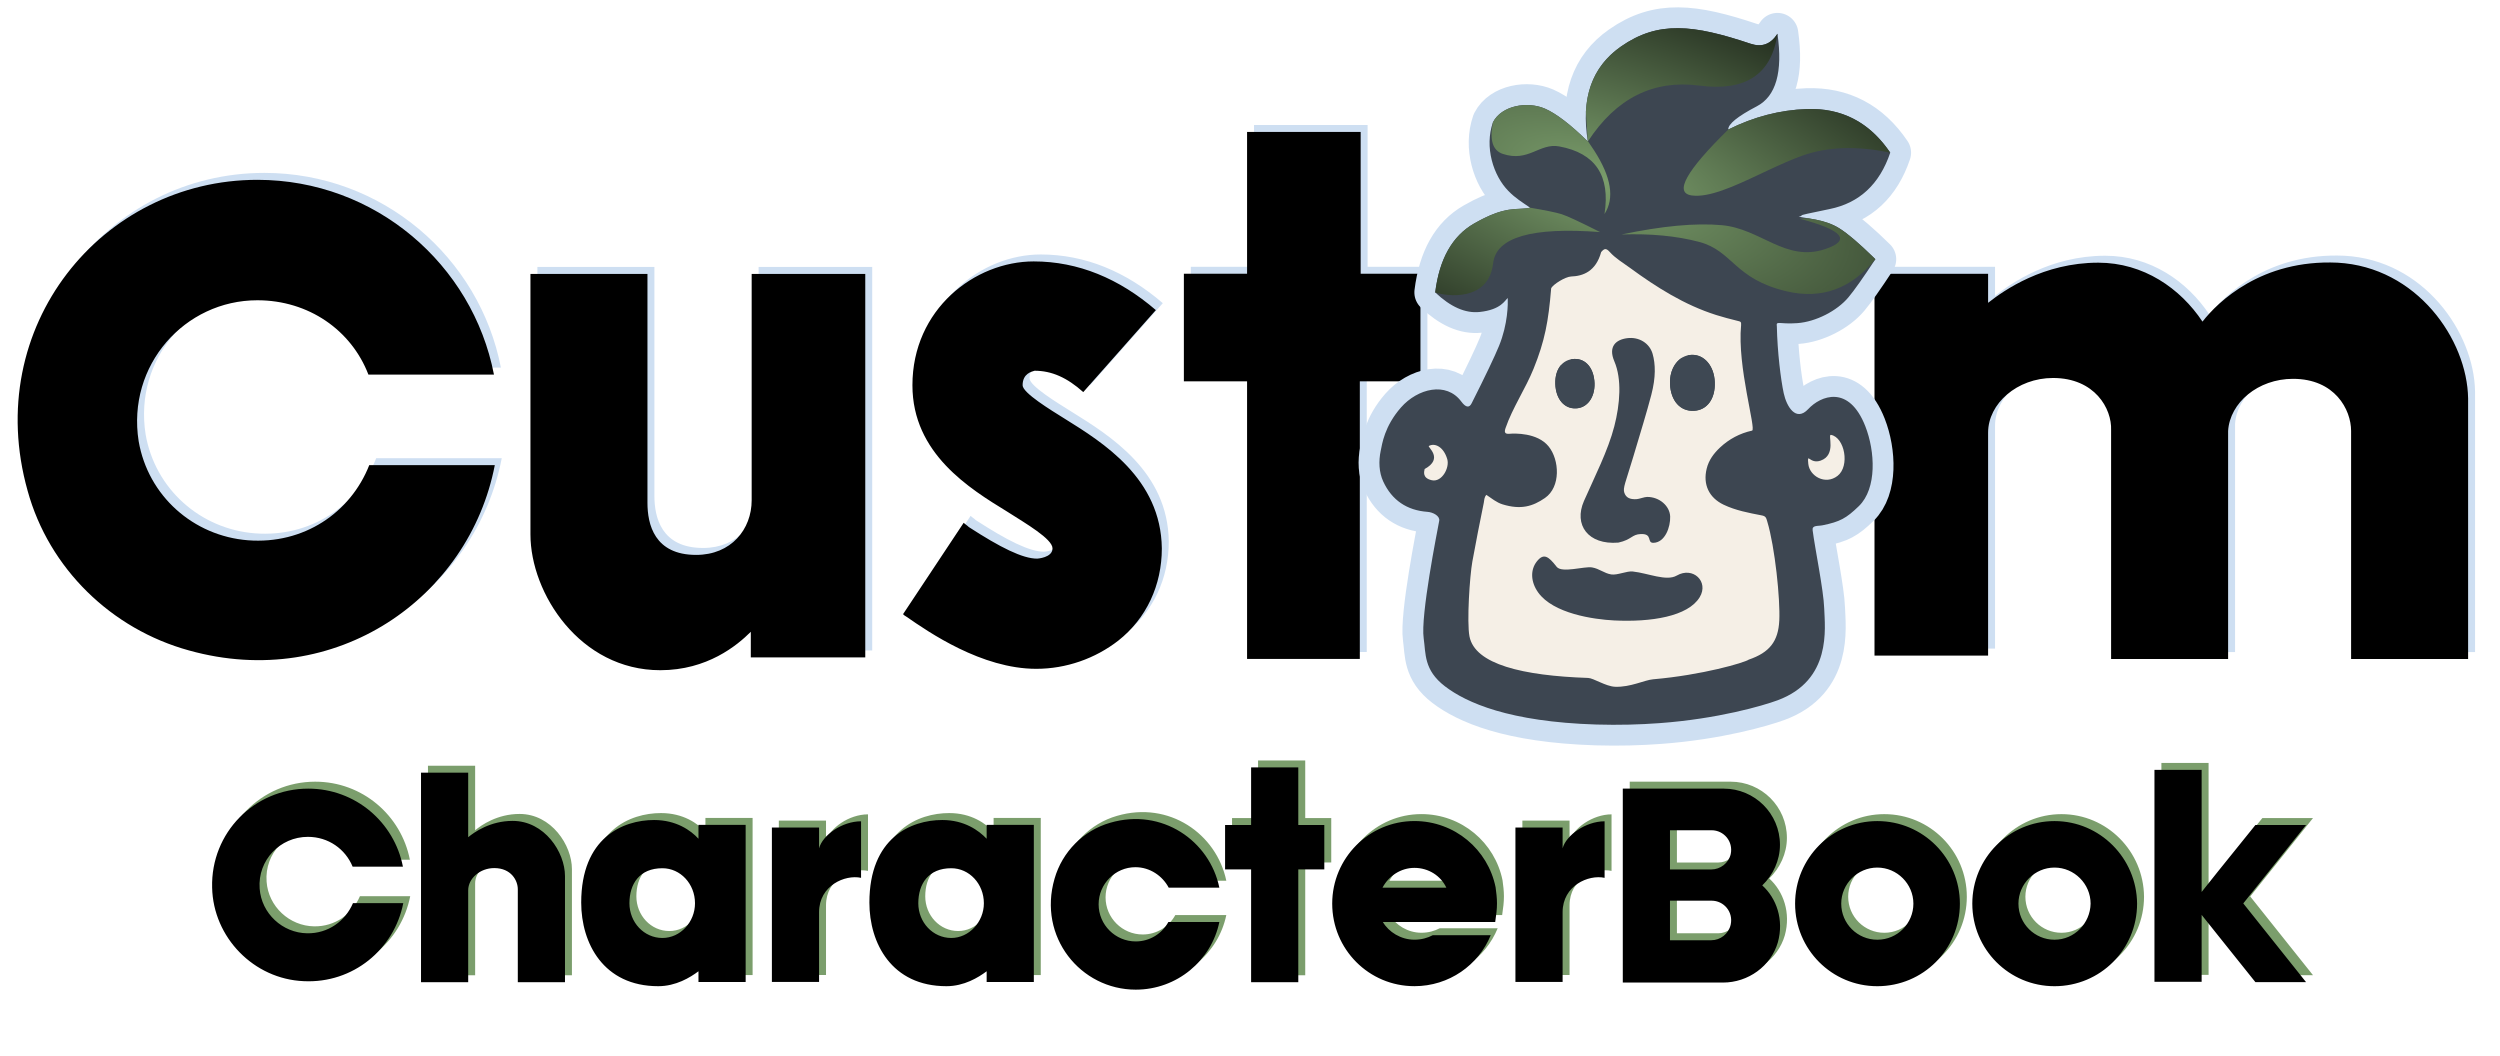
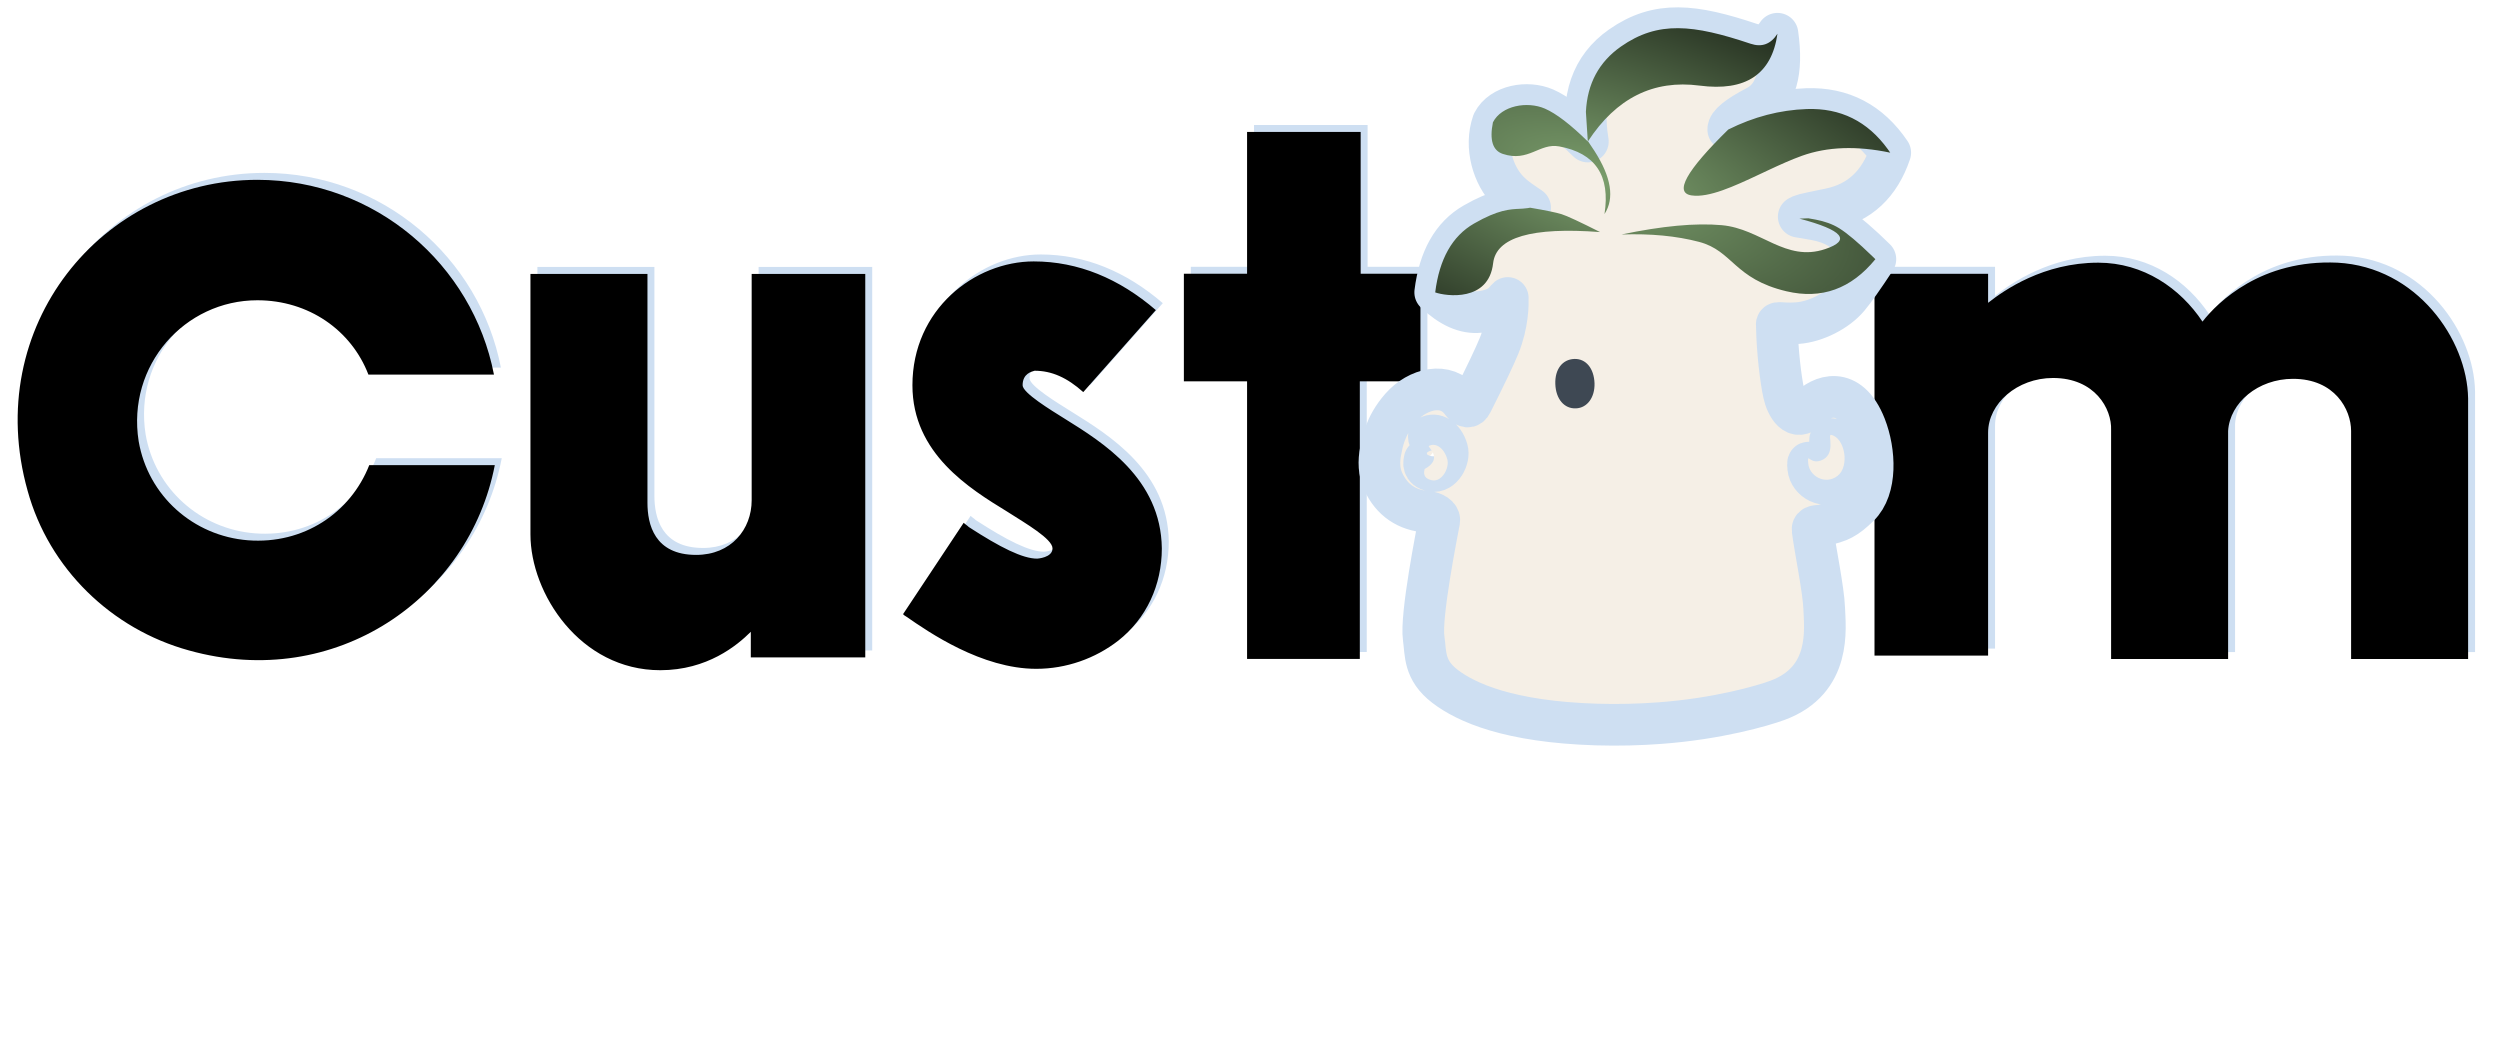
<svg xmlns="http://www.w3.org/2000/svg" xmlns:xlink="http://www.w3.org/1999/xlink" width="180px" height="76px" viewBox="0 0 180 76" version="1.1">
  <title>ccb-logo-dark</title>
  <defs>
-     <path d="M35.637,57.104 C34.038,57.104 32.889,57.904 32.439,58.278 L32.439,53.632 L29.042,53.632 L29.042,68.719 L32.439,68.719 L32.439,62.1 C32.439,61.251 33.289,60.502 34.313,60.502 C35.537,60.502 36.011,61.401 36.011,62.025 L36.011,68.719 L39.408,68.719 L39.408,61.076 C39.408,59.353 37.935,57.104 35.637,57.104 Z M49.019,57.391 L49.019,58.39 C48.469,57.79 47.42,57.041 45.822,57.041 C43.574,57.041 40.576,58.315 40.576,62.986 C40.576,65.908 42.175,69.006 46.122,69.006 C47.395,69.006 48.42,68.381 49.019,67.931 L49.019,68.706 L52.416,68.706 L52.416,57.391 L49.019,57.391 Z M46.421,65.534 C45.097,65.534 44.048,64.41 44.048,63.036 C44.048,61.637 44.773,60.513 46.421,60.513 C47.72,60.513 48.769,61.637 48.769,63.036 C48.769,64.385 47.72,65.534 46.421,65.534 Z M57.702,59.081 L57.702,57.582 L54.305,57.582 L54.305,68.698 L57.702,68.698 L57.702,63.677 C57.702,61.754 59.576,60.954 60.725,61.204 L60.725,57.133 C59.351,57.133 57.952,58.132 57.702,59.081 Z M69.768,57.391 L69.768,58.39 C69.194,57.79 68.169,57.041 66.571,57.041 C64.323,57.041 61.325,58.315 61.325,62.986 C61.325,65.908 62.924,69.006 66.871,69.006 C68.144,69.006 69.169,68.381 69.768,67.931 L69.768,68.706 L73.165,68.706 L73.165,57.391 L69.768,57.391 Z M67.22,65.534 C65.896,65.534 64.847,64.41 64.847,63.036 C64.847,61.637 65.572,60.513 67.22,60.513 C68.519,60.513 69.568,61.637 69.568,63.036 C69.568,64.385 68.494,65.534 67.22,65.534 Z M80.503,65.783 C79.029,65.783 77.83,64.584 77.83,63.111 C77.83,61.637 79.029,60.438 80.478,60.438 C81.527,60.438 82.426,61.063 82.876,61.912 L86.523,61.912 C85.823,58.54 82.401,56.142 78.654,57.241 C76.731,57.79 75.207,59.339 74.658,61.262 C73.434,65.459 76.531,69.255 80.503,69.255 C83.475,69.255 85.948,67.157 86.523,64.385 L82.851,64.385 C82.401,65.209 81.527,65.783 80.503,65.783 Z M94.079,60.599 L94.079,57.402 L92.206,57.402 L92.206,53.255 L88.809,53.255 L88.809,57.402 L86.935,57.402 L86.935,60.599 L88.809,60.599 L88.809,68.717 L92.206,68.717 L92.206,60.599 L94.079,60.599 Z M106.387,64.359 C106.462,63.859 106.512,63.46 106.512,63.035 C106.512,62.636 106.462,62.261 106.412,61.886 C105.863,59.164 103.465,57.115 100.567,57.115 C97.295,57.115 94.648,59.788 94.648,63.06 C94.648,66.357 97.295,69.005 100.567,69.005 C103.065,69.005 105.188,67.481 106.063,65.333 L101.891,65.333 C101.517,65.533 101.067,65.658 100.567,65.658 C99.593,65.658 98.719,65.108 98.294,64.384 L106.387,64.384 L106.387,64.359 Z M98.269,61.911 C98.719,61.062 99.593,60.487 100.567,60.487 C101.591,60.487 102.466,61.062 102.865,61.911 L98.269,61.911 Z M111.237,59.081 L111.237,57.582 L107.84,57.582 L107.84,68.698 L111.237,68.698 L111.237,63.677 C111.237,61.754 113.111,60.954 114.26,61.204 L114.26,57.133 C112.911,57.133 111.487,58.132 111.237,59.081 Z M20.846,65.197 C19.073,65.172 17.549,63.773 17.424,61.975 C17.274,59.927 18.898,58.253 20.896,58.253 C22.37,58.253 23.594,59.127 24.119,60.401 L27.74,60.401 C27.116,57.204 24.318,54.781 20.921,54.781 C17.05,54.781 13.902,57.953 14.002,61.9 C14.077,65.497 17,68.494 20.597,68.644 C24.144,68.819 27.116,66.346 27.765,63.024 L24.144,63.024 C23.594,64.323 22.345,65.222 20.846,65.197 Z M125.612,61.75 C126.386,61.001 126.886,59.952 126.886,58.828 C126.886,56.579 125.062,54.781 122.839,54.781 L115.57,54.781 L115.57,68.744 L122.789,68.744 C124.588,68.744 126.236,67.57 126.736,65.846 C127.185,64.223 126.636,62.674 125.612,61.75 Z M121.965,57.778 C122.839,57.778 123.538,58.578 123.339,59.502 C123.189,60.151 122.589,60.601 121.94,60.601 L118.967,60.601 L118.967,57.778 L121.965,57.778 Z M121.94,65.697 L118.967,65.697 L118.967,62.849 L121.965,62.849 C122.839,62.849 123.538,63.648 123.339,64.573 C123.189,65.247 122.589,65.697 121.94,65.697 Z M133.896,57.118 C130.623,57.118 127.976,59.79 127.976,63.062 C127.976,66.36 130.623,69.007 133.896,69.007 C137.193,69.007 139.84,66.36 139.84,63.062 C139.84,59.79 137.193,57.118 133.896,57.118 Z M133.896,65.66 C132.472,65.66 131.298,64.511 131.298,63.062 C131.298,61.639 132.472,60.465 133.896,60.465 C135.319,60.465 136.493,61.639 136.493,63.062 C136.493,64.486 135.344,65.66 133.896,65.66 Z M146.654,57.118 C143.382,57.118 140.735,59.79 140.735,63.062 C140.735,66.36 143.382,69.007 146.654,69.007 C149.952,69.007 152.599,66.36 152.599,63.062 C152.574,59.79 149.927,57.118 146.654,57.118 Z M146.654,65.66 C145.231,65.66 144.057,64.511 144.057,63.062 C144.057,61.639 145.231,60.465 146.654,60.465 C148.078,60.465 149.252,61.639 149.252,63.062 C149.227,64.486 148.078,65.66 146.654,65.66 Z M164.766,57.4 L161.119,57.4 L158.421,60.747 L157.247,62.221 L157.247,53.429 L153.85,53.429 L153.85,68.69 L157.247,68.69 L157.247,63.87 L158.421,65.343 L161.119,68.715 L164.766,68.715 L160.245,63.045 L164.766,57.4 Z" id="path-1" />
    <filter x="-0.2%" y="-1.6%" width="100.3%" height="103.1%" filterUnits="objectBoundingBox" id="filter-2">
      <feOffset dx="-0.5" dy="0.5" in="SourceAlpha" result="shadowOffsetInner1" />
      <feComposite in="shadowOffsetInner1" in2="SourceAlpha" operator="arithmetic" k2="-1" k3="1" result="shadowInnerInner1" />
      <feColorMatrix values="0 0 0 0 1   0 0 0 0 1   0 0 0 0 1  0 0 0 0.38 0" type="matrix" in="shadowInnerInner1" />
    </filter>
    <path d="M16.583,36.9 C12.647,36.592 9.388,33.702 8.712,29.766 C7.851,24.293 12.032,19.619 17.26,19.619 C20.949,19.619 24.024,21.772 25.254,24.969 L34.294,24.969 C32.757,17.037 25.746,10.948 17.26,10.948 C6.067,10.948 -2.604,21.526 0.717,33.333 C2.255,38.929 6.744,43.295 12.34,44.833 C22.917,47.784 32.511,41.02 34.355,31.488 L25.316,31.488 C23.963,34.932 20.58,37.207 16.583,36.9 Z M61.028,45.456 L61.028,17.721 L52.849,17.721 L52.849,34.018 C52.849,36.109 51.373,37.953 48.852,37.953 C45.838,37.953 45.346,35.74 45.346,34.202 L45.346,17.721 L36.921,17.721 L36.921,36.478 C36.921,40.721 40.488,46.255 46.269,46.255 C49.651,46.255 51.803,44.472 52.787,43.488 L52.787,45.333 L61.028,45.333 L61.028,45.456 Z M75.371,28.137 C74.387,27.522 72.357,26.292 72.357,25.739 C72.357,24.878 73.034,24.755 73.218,24.693 C74.448,24.693 75.555,25.185 76.724,26.231 L81.951,20.327 C79.306,18.052 76.355,16.822 73.157,16.822 C68.914,16.822 64.424,20.266 64.424,25.739 C64.424,30.658 68.545,33.18 71.251,34.84 C72.603,35.701 74.51,36.808 74.51,37.484 C74.51,38.161 73.403,38.222 73.403,38.222 C72.357,38.222 70.759,37.423 68.483,35.947 C68.36,35.824 68.237,35.763 68.114,35.64 L63.748,42.22 C63.81,42.281 63.871,42.343 63.994,42.404 C65.593,43.511 69.406,46.155 73.341,46.155 C75.494,46.155 77.585,45.417 79.245,44.126 C81.274,42.527 82.381,40.129 82.381,37.484 C82.32,32.442 78.138,29.859 75.371,28.137 Z M101.002,25.457 L101.002,17.708 L96.697,17.708 L96.697,7.5 L88.518,7.5 L88.518,17.708 L83.968,17.708 L83.968,25.457 L88.518,25.457 L88.518,45.443 L96.636,45.443 L96.636,25.457 L101.002,25.457 Z M167.024,16.913 C161.551,16.667 158.415,19.741 157.308,21.156 C155.709,18.757 153.065,16.913 149.805,16.913 C145.87,16.913 143.041,18.88 141.872,19.803 L141.872,17.712 L133.693,17.712 L133.693,45.201 L141.872,45.201 L141.872,29.15 C141.872,27.059 143.963,25.215 146.546,25.215 C149.559,25.215 150.789,27.428 150.728,28.966 L150.728,45.447 L159.153,45.447 L159.153,29.027 C159.276,26.998 161.305,25.276 163.826,25.276 C166.84,25.276 168.008,27.49 168.008,29.027 L168.008,45.447 L176.433,45.447 L176.433,26.69 C176.372,22.447 172.743,17.22 167.024,16.913 Z" id="path-3" />
    <filter x="-0.1%" y="-0.6%" width="100.3%" height="101.3%" filterUnits="objectBoundingBox" id="filter-4">
      <feOffset dx="-0.5" dy="0.5" in="SourceAlpha" result="shadowOffsetInner1" />
      <feComposite in="shadowOffsetInner1" in2="SourceAlpha" operator="arithmetic" k2="-1" k3="1" result="shadowInnerInner1" />
      <feColorMatrix values="0 0 0 0 1   0 0 0 0 1   0 0 0 0 1  0 0 0 0.82 0" type="matrix" in="shadowInnerInner1" />
    </filter>
    <radialGradient cx="36.511%" cy="55.418%" fx="36.511%" fy="55.418%" r="191.653%" gradientTransform="translate(0.365,0.554),scale(0.588,1),rotate(-162.02),scale(1,0.416),translate(-0.365,-0.554)" id="radialGradient-5">
      <stop stop-color="#7B9E6C" offset="0%" />
      <stop stop-color="#181F15" offset="100%" />
    </radialGradient>
  </defs>
  <g id="ccb-logo-dark" stroke="none" stroke-width="1" fill="none" fill-rule="evenodd">
    <g id="Logo" transform="translate(1.771, 1.5)" fill-rule="nonzero">
      <g id="Path-8">
        <use fill="#7B9E6C" xlink:href="#path-1" />
        <use fill="black" fill-opacity="1" filter="url(#filter-2)" xlink:href="#path-1" />
      </g>
      <g id="Path-3">
        <use fill="#CEDFF2" xlink:href="#path-3" />
        <use fill="black" fill-opacity="1" filter="url(#filter-4)" xlink:href="#path-3" />
      </g>
      <g id="Head" transform="translate(116.109, 25.64) rotate(-2) translate(-116.109, -25.64) translate(97.34, 0.64)">
        <path d="M27.765,1.309 C28.565,1.608 29.217,1.391 29.723,0.657 C30.019,3.429 29.461,5.153 28.051,5.828 C26.64,6.504 25.937,7.036 25.941,7.426 C27.803,6.575 29.703,6.149 31.642,6.149 C34.174,6.149 36.14,7.266 37.539,9.498 C36.693,11.741 35.192,13.042 33.037,13.402 C30.937,13.753 30.939,13.783 30.99,13.803 L31.001,13.808 C31.022,13.817 31.02,13.829 30.793,13.875 C31.199,13.96 31.612,14.039 32.018,14.13 C32.613,14.269 33.183,14.475 33.686,14.815 C34.282,15.217 35.121,15.987 36.202,17.126 C35.273,18.435 34.594,19.327 34.166,19.802 C33.316,20.748 31.761,21.481 30.423,21.531 C29.084,21.581 28.894,21.269 28.943,21.724 C28.916,23.547 29.093,25.55 29.268,26.531 C29.442,27.512 30.079,28.659 30.995,27.74 C31.912,26.822 33.975,26.05 35.058,29.122 C35.705,30.957 35.746,33.626 34.393,34.851 C33.446,35.706 32.989,35.927 31.739,36.139 C31.393,36.2 30.969,36.091 31.005,36.467 C31.126,37.784 31.642,40.797 31.642,42.121 C31.642,43.559 32.018,47.311 28.051,48.621 C26.981,48.974 23.727,49.803 19.526,49.966 C18.092,50.022 16.551,50.013 14.955,49.908 C8.681,49.495 5.656,48.009 4.16,46.78 C2.664,45.55 2.868,44.371 2.747,43.273 C2.565,41.648 3.99,35.628 4.16,34.851 C4.233,34.511 3.741,34.222 3.335,34.18 C1.867,34.022 0.805,33.258 0.229,31.881 C-0.052,31.208 -0.061,30.419 0.129,29.657 C0.243,29.2 0.447,27.927 1.694,26.602 C2.942,25.277 5.022,24.837 6.047,26.327 C6.356,26.776 6.605,26.824 6.793,26.472 C7.858,24.53 8.561,23.179 8.903,22.419 C9.608,20.851 9.652,19.398 9.652,18.993 C9.438,19.156 9.141,19.82 7.594,19.929 C6.562,20.002 5.513,19.495 4.445,18.409 C4.829,16.013 5.818,14.394 7.412,13.552 C9.205,12.605 10.034,12.614 10.762,12.605 L10.967,12.6 C11.138,12.595 11.307,12.583 11.487,12.552 C10.924,12.133 10.472,11.849 9.966,11.296 C8.923,10.159 8.34,8.081 9.026,6.315 C9.693,5.12 11.561,4.872 12.799,5.46 C13.604,5.845 14.607,6.67 15.808,7.936 C15.404,4.834 16.276,2.585 18.422,1.189 C21.167,-0.596 23.689,-0.218 27.765,1.309 Z M32.551,29.957 C32.295,29.9 32.922,31.419 31.739,31.784 C30.937,32.032 30.793,31.098 30.847,31.983 C30.902,32.869 32.018,33.576 32.922,32.924 C33.847,32.256 33.537,30.176 32.551,29.957 Z M3.626,28.767 C3.504,28.831 4.689,29.701 3.266,30.414 C3.221,30.592 3.053,31.064 3.762,31.241 C4.471,31.418 5.08,30.386 4.916,29.757 C4.679,28.848 4.057,28.543 3.626,28.767 Z" id="Path-2" stroke="#CEDFF2" stroke-width="3" fill="#F5EFE6" stroke-linejoin="round" />
-         <path d="M9.652,18.993 C9.438,19.156 9.141,19.82 7.594,19.929 C6.562,20.002 5.513,19.495 4.445,18.409 C4.829,16.013 5.818,14.394 7.412,13.552 C9.802,12.289 10.48,12.727 11.487,12.552 C10.924,12.133 10.472,11.849 9.966,11.296 C8.923,10.159 8.34,8.081 9.026,6.315 C9.693,5.12 11.561,4.872 12.799,5.46 C13.604,5.845 14.607,6.67 15.808,7.936 C15.404,4.834 16.276,2.585 18.422,1.189 C21.167,-0.596 23.689,-0.218 27.765,1.309 C28.565,1.608 29.217,1.391 29.723,0.657 C30.019,3.429 29.461,5.153 28.051,5.828 C26.64,6.504 25.937,7.036 25.941,7.426 C27.803,6.575 29.703,6.149 31.642,6.149 C34.174,6.149 36.14,7.266 37.539,9.498 C36.693,11.741 35.192,13.042 33.037,13.402 C29.805,13.941 31.551,13.723 30.793,13.875 C31.199,13.96 31.612,14.039 32.018,14.13 C32.613,14.269 33.183,14.475 33.686,14.815 C34.282,15.217 35.121,15.987 36.202,17.126 C35.273,18.435 34.594,19.327 34.166,19.802 C33.316,20.748 31.761,21.481 30.423,21.531 C29.084,21.581 28.894,21.269 28.943,21.724 C28.916,23.547 29.093,25.55 29.268,26.531 C29.442,27.512 30.079,28.659 30.995,27.74 C31.912,26.822 33.975,26.05 35.058,29.122 C35.705,30.957 35.746,33.626 34.393,34.851 C33.446,35.706 32.989,35.927 31.739,36.139 C31.393,36.2 30.969,36.091 31.005,36.467 C31.126,37.784 31.642,40.797 31.642,42.121 C31.642,43.559 32.018,47.311 28.051,48.621 C26.981,48.974 23.727,49.803 19.526,49.966 C18.092,50.022 16.551,50.013 14.955,49.908 C8.681,49.495 5.656,48.009 4.16,46.78 C2.664,45.55 2.868,44.371 2.747,43.273 C2.565,41.648 3.99,35.628 4.16,34.851 C4.233,34.511 3.741,34.222 3.335,34.18 C1.867,34.022 0.805,33.258 0.229,31.881 C-0.052,31.208 -0.061,30.419 0.129,29.657 C0.243,29.2 0.447,27.927 1.694,26.602 C2.942,25.277 5.022,24.837 6.047,26.327 C6.356,26.776 6.605,26.824 6.793,26.472 C7.858,24.53 8.561,23.179 8.903,22.419 C9.608,20.851 9.652,19.398 9.652,18.993 Z M7.618,33.106 C7.448,33.276 7.454,33.488 7.412,33.67 C7.078,35.072 6.744,36.467 6.441,37.874 C6.217,38.9 5.883,42.217 6.047,43.249 C6.368,45.272 9.772,46.211 14.478,46.535 C14.875,46.562 15.718,47.186 16.4,47.238 C17.501,47.32 18.527,46.828 19.149,46.796 C22.712,46.613 25.771,45.827 26.085,45.621 C27.596,45.16 28.253,44.39 28.38,42.879 C28.507,41.367 28.253,37.581 27.765,35.739 C27.693,35.464 27.681,35.339 27.365,35.272 C26.443,35.06 25.515,34.853 24.665,34.41 C23.628,33.87 23.215,32.9 23.537,31.771 C23.707,31.165 24.083,30.698 24.544,30.291 C25.224,29.697 26.012,29.314 26.898,29.151 C27.219,29.09 25.979,24.5 26.374,21.531 C26.408,21.27 26.328,21.276 26.103,21.209 C25.6,21.064 25.096,20.918 24.605,20.742 C22.342,19.935 20.388,18.601 18.514,17.126 C18.028,16.744 17.489,16.405 17.094,15.925 C16.845,15.628 16.706,15.683 16.488,15.925 C16.056,17.304 15.128,17.606 14.267,17.606 C13.852,17.606 12.932,18.13 12.799,18.409 C12.523,20.772 12.21,22.18 11.33,24.152 C10.705,25.559 9.711,26.918 9.165,28.35 C9.05,28.647 9.098,28.787 9.438,28.768 C9.802,28.75 11.444,28.75 12.217,29.774 C12.971,30.772 13.004,32.726 11.822,33.48 C10.924,34.054 10.063,34.277 8.771,33.834 C8.322,33.682 7.988,33.367 7.618,33.106 Z M18.635,36.313 C17.974,36.313 17.974,36.694 16.997,36.873 C14.806,36.977 13.812,35.48 14.625,33.792 C15.439,32.103 16.488,30.22 16.997,28.491 C17.465,26.908 17.668,25.123 17.16,23.813 C16.748,22.749 17.313,22.265 18.138,22.186 C18.993,22.101 19.74,22.599 19.934,23.375 C20.116,24.109 20.116,25.061 19.737,26.327 C19.357,27.593 18.904,28.894 18.284,30.734 C17.663,32.574 17.441,32.952 17.552,33.305 C17.663,33.658 17.925,33.804 18.422,33.792 C18.604,33.787 18.993,33.652 19.175,33.658 C20.067,33.682 20.789,34.37 20.789,35.126 C20.789,35.882 20.358,36.977 19.527,36.977 C19.009,36.977 19.527,36.313 18.635,36.313 Z M11.101,40.261 C10.573,39.468 10.594,38.602 11.077,38.029 C11.598,37.412 11.935,37.685 12.495,38.459 C12.848,38.944 14.503,38.476 15.04,38.592 C15.563,38.701 15.893,39.044 16.4,39.145 C16.838,39.232 17.524,38.925 17.959,38.988 C19.071,39.149 20.354,39.797 21.113,39.392 C22.307,38.756 23.424,39.91 22.715,41 C21.824,42.369 19.134,42.687 16.494,42.463 C15.009,42.336 12.135,41.816 11.101,40.261 Z M22.745,23.547 C23.663,23.554 24.331,24.41 24.337,25.563 C24.343,26.767 23.717,27.565 22.763,27.579 C21.779,27.594 21.123,26.803 21.111,25.592 C21.102,24.729 21.493,24.015 22.078,23.708 C21.981,23.855 21.917,24.089 21.917,24.353 C21.917,24.799 22.098,25.16 22.321,25.16 C22.543,25.16 22.724,24.799 22.724,24.353 C22.724,23.987 22.602,23.677 22.434,23.579 C22.534,23.557 22.638,23.546 22.745,23.547 Z M14.289,23.547 C15.124,23.547 15.681,24.274 15.681,25.346 C15.676,26.366 15.097,27.1 14.289,27.107 C13.437,27.12 12.853,26.379 12.858,25.294 C12.858,24.71 13.035,24.235 13.339,23.929 L13.334,23.965 C13.331,24.003 13.329,24.041 13.329,24.081 C13.329,24.474 13.511,24.793 13.736,24.793 C13.961,24.793 14.143,24.474 14.143,24.081 C14.143,23.881 14.096,23.7 14.02,23.571 C14.106,23.555 14.195,23.547 14.289,23.547 Z" id="Shape" fill="#3D4651" />
        <path d="M4.042,31.973 C4.773,31.973 5.114,30.824 4.803,30.254 C4.353,29.429 3.675,29.284 3.311,29.605 C3.208,29.696 4.568,30.254 3.36,31.29 C3.36,31.474 3.311,31.973 4.042,31.973 Z" id="Path" fill="#F5EFE6" transform="translate(4.112, 30.71) rotate(14) translate(-4.112, -30.71) " />
        <path d="M30.86,31.682 C30.915,32.567 32.031,33.274 32.935,32.622 C33.86,31.954 33.549,29.874 32.564,29.655 C32.308,29.599 32.935,31.118 31.752,31.483 C30.949,31.731 30.806,30.796 30.86,31.682 Z" id="Path" fill="#F5EFE6" />
        <g id="Eyes" transform="translate(12.858, 23.547)" fill="#3E4853">
-           <path d="M11.478,2.016 C11.485,3.22 10.859,4.018 9.905,4.032 C8.921,4.047 8.265,3.256 8.253,2.045 C8.241,0.885 8.951,-0.007 9.887,4.39058117e-05 C10.804,0.007 11.472,0.863 11.478,2.016 Z" id="Path-10" />
          <path d="M3.65495896e-05,1.748 C3.65495896e-05,0.695 0.573,0 1.43,0 C2.266,0 2.823,0.728 2.823,1.8 C2.817,2.819 2.239,3.554 1.43,3.56 C0.579,3.573 -0.005,2.832 3.65495896e-05,1.748 Z" id="Path-9" />
        </g>
        <path d="M32.018,14.13 C32.613,14.269 33.183,14.475 33.686,14.815 C34.24,15.188 35.002,15.879 35.974,16.888 L36.202,17.126 C34.384,19.2 32.225,19.895 29.724,19.211 C25.972,18.186 25.979,16.165 23.559,15.437 C21.946,14.952 20.092,14.71 17.995,14.71 C20.949,14.197 23.362,14.057 25.235,14.292 C28.044,14.644 29.723,17.126 32.609,16.274 C34.533,15.706 33.942,14.953 30.837,14.015 L31.477,14.014 C31.658,14.051 31.839,14.089 32.018,14.13 Z M11.487,12.552 C12.607,12.783 13.356,12.965 13.736,13.098 C14.116,13.231 15.024,13.692 16.46,14.482 C11.556,13.937 8.964,14.595 8.686,16.455 C8.269,19.245 5.223,18.715 4.445,18.409 C4.829,16.013 5.818,14.394 7.412,13.552 C9.205,12.605 10.034,12.614 10.762,12.605 L10.967,12.6 C11.081,12.597 11.194,12.59 11.31,12.577 Z M27.765,1.309 C28.565,1.608 29.217,1.391 29.723,0.657 C29.203,3.566 27.289,4.745 23.982,4.192 C20.681,3.64 17.96,4.883 15.82,7.919 C15.967,8.148 16.11,8.38 16.25,8.614 C17.408,10.561 17.599,12.089 16.823,13.198 C17.351,10.448 16.322,8.788 13.736,8.216 C12.321,7.903 11.493,9.294 9.659,8.614 C8.937,8.347 8.726,7.58 9.026,6.315 C9.693,5.12 11.561,4.872 12.799,5.46 C13.604,5.845 14.607,6.67 15.808,7.936 L15.804,7.893 L15.742,5.796 C15.912,3.776 16.805,2.241 18.422,1.189 C21.167,-0.596 23.689,-0.218 27.765,1.309 Z M31.642,6.149 C34.077,6.149 35.988,7.181 37.375,9.246 L37.539,9.498 C35.151,8.909 33.033,8.909 31.185,9.498 C30.393,9.751 29.553,10.098 28.713,10.456 L28.084,10.725 C26.2,11.533 24.374,12.295 23.144,12.076 C21.867,11.849 22.8,10.299 25.941,7.426 C27.803,6.575 29.703,6.149 31.642,6.149 Z" id="Rectangle-2" fill="url(#radialGradient-5)" />
      </g>
    </g>
  </g>
</svg>